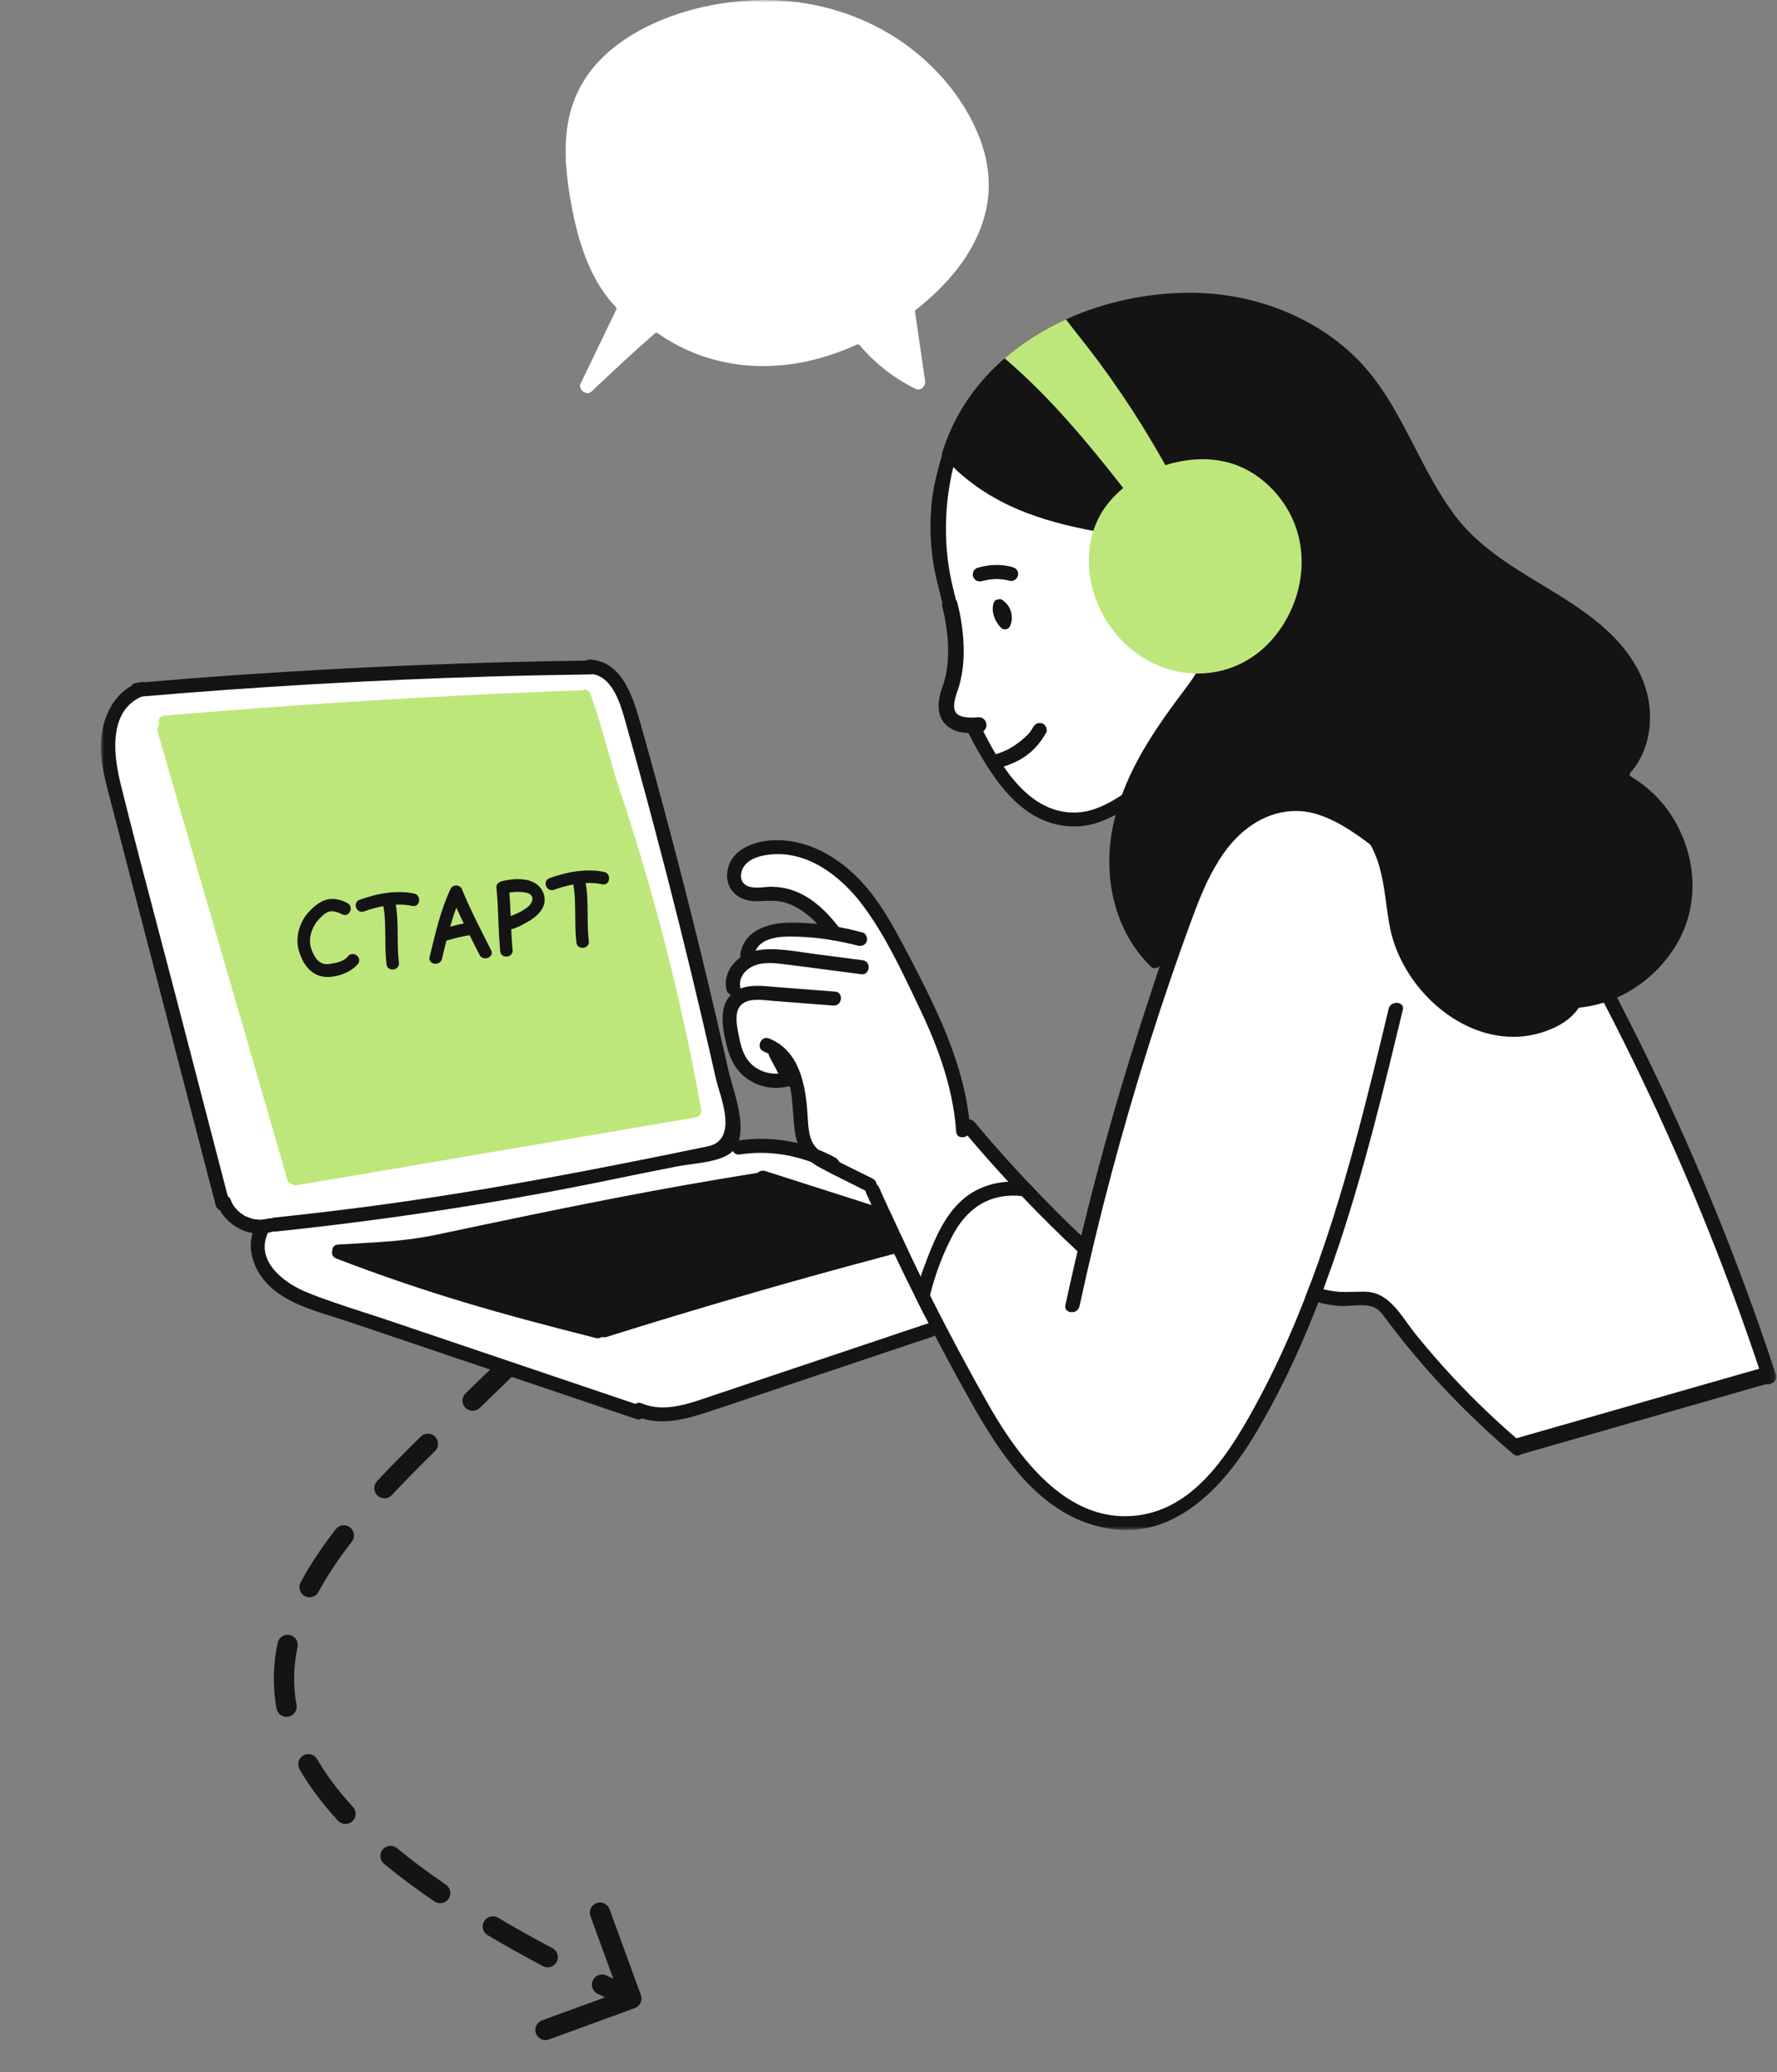
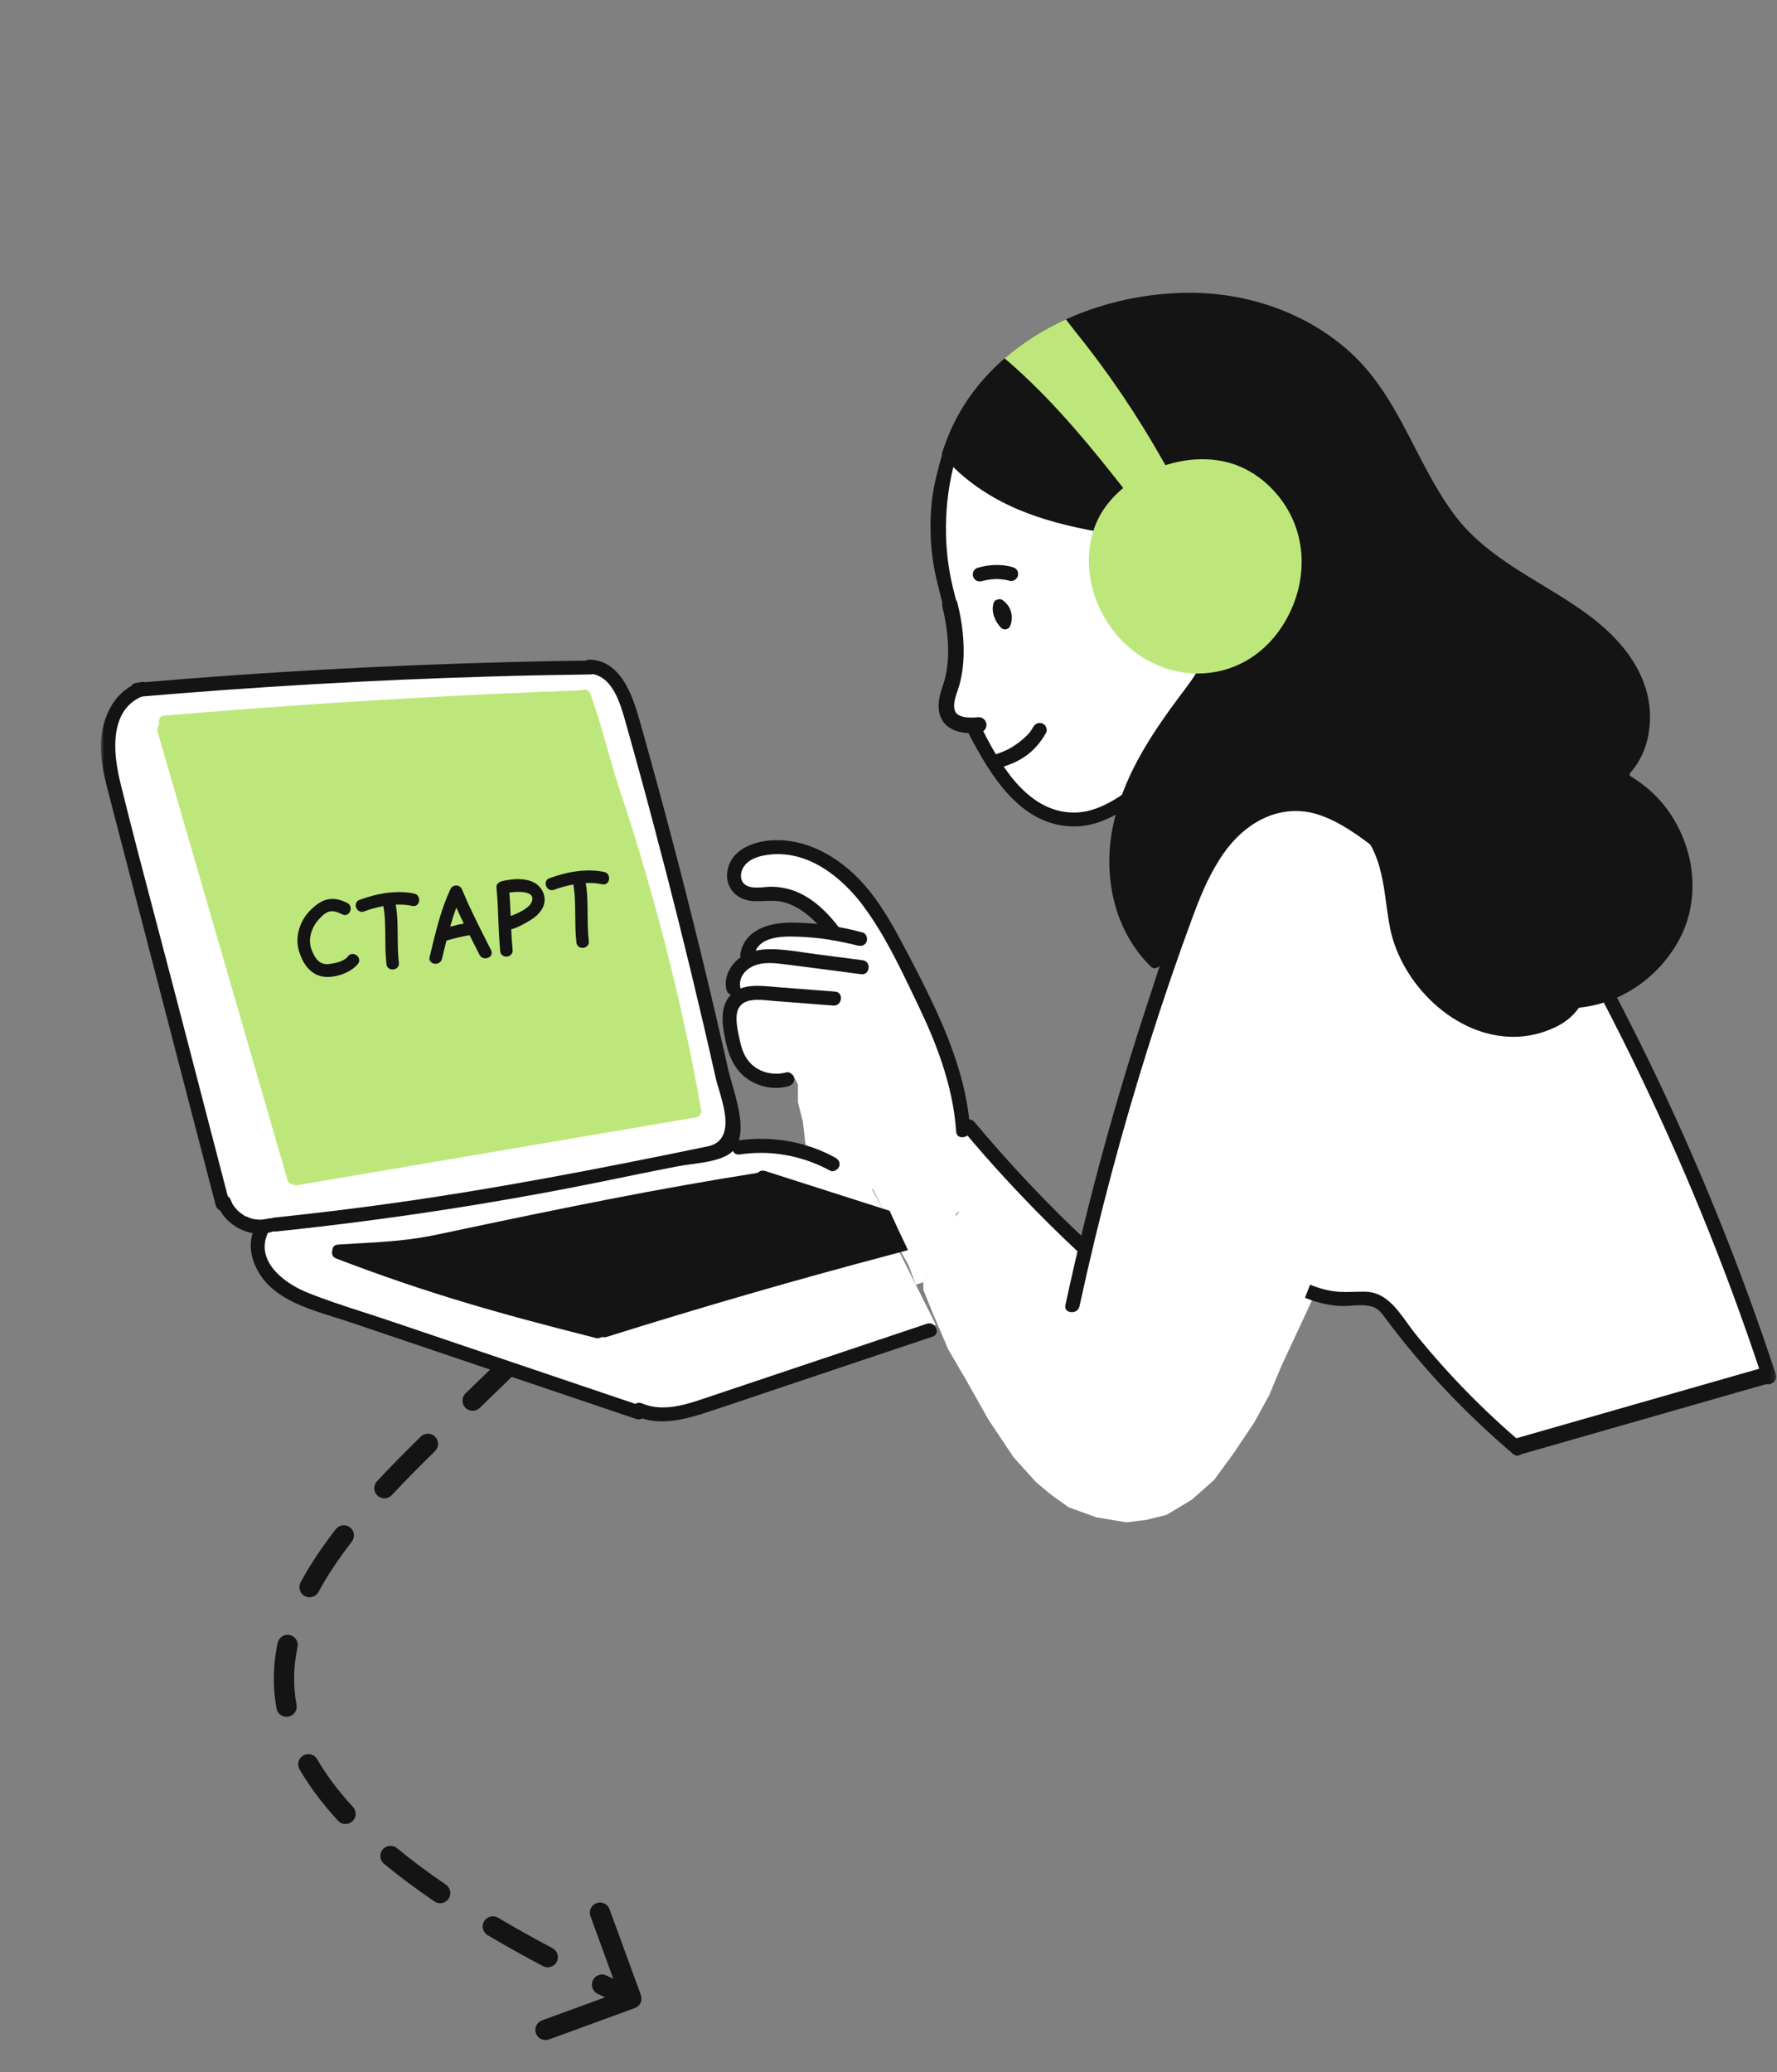
<svg xmlns="http://www.w3.org/2000/svg" width="350" height="408" viewBox="0 0 350 408" fill="none">
  <rect x="0" y="0" width="350" height="408" fill="#808080" stroke="none" />
  <path fill-rule="evenodd" clip-rule="evenodd" d="M126.229 392.813C126.608 393.85 126.074 394.999 125.036 395.377L108.128 401.551C107.09 401.93 105.942 401.396 105.563 400.359C105.184 399.321 105.718 398.173 106.756 397.794L119.166 393.263C118.676 393.028 118.19 392.794 117.707 392.559C116.713 392.078 116.297 390.881 116.779 389.887C117.261 388.893 118.457 388.478 119.451 388.96C119.898 389.177 120.348 389.394 120.801 389.611L116.298 377.277C115.919 376.239 116.453 375.091 117.49 374.712C118.528 374.333 119.676 374.867 120.055 375.905L126.229 392.813ZM109.65 386.284C109.133 387.26 107.923 387.632 106.947 387.115C103.07 385.063 99.442 383.033 96.052 381.026C95.101 380.463 94.787 379.236 95.35 378.286C95.912 377.335 97.139 377.021 98.09 377.584C101.421 379.556 104.993 381.555 108.818 383.58C109.794 384.097 110.167 385.307 109.65 386.284ZM88.35 373.858C87.728 374.77 86.483 375.006 85.571 374.383C81.905 371.883 78.602 369.414 75.639 366.972C74.787 366.269 74.665 365.009 75.368 364.156C76.07 363.304 77.331 363.183 78.183 363.885C81.042 366.241 84.247 368.639 87.825 371.079C88.737 371.701 88.973 372.945 88.35 373.858ZM69.404 358.601C68.592 359.349 67.327 359.298 66.578 358.486C63.435 355.075 60.927 351.705 59 348.365C58.448 347.408 58.776 346.185 59.733 345.633C60.689 345.081 61.912 345.409 62.464 346.366C64.223 349.414 66.546 352.549 69.519 355.774C70.268 356.587 70.217 357.852 69.404 358.601ZM56.797 338.003C55.711 338.203 54.668 337.484 54.468 336.398C53.656 331.982 53.795 327.669 54.689 323.46C54.919 322.38 55.98 321.69 57.061 321.919C58.141 322.149 58.831 323.211 58.602 324.291C57.808 328.027 57.691 331.811 58.402 335.674C58.602 336.761 57.883 337.803 56.797 338.003ZM60.023 314.254C59.051 313.73 58.688 312.517 59.211 311.545C61.129 307.986 63.485 304.503 66.138 301.084C66.815 300.211 68.071 300.053 68.944 300.73C69.816 301.407 69.975 302.663 69.298 303.536C66.745 306.826 64.521 310.124 62.733 313.442C62.209 314.415 60.996 314.778 60.023 314.254ZM103.272 265.8C104.054 266.581 104.056 267.847 103.276 268.629C100.412 271.499 97.447 274.362 94.476 277.216C93.679 277.981 92.413 277.956 91.648 277.159C90.883 276.363 90.908 275.096 91.705 274.331C94.674 271.479 97.612 268.642 100.444 265.804C101.224 265.022 102.49 265.02 103.272 265.8ZM108.945 259.832C108.118 259.1 108.041 257.836 108.773 257.009C111.545 253.876 114.067 250.749 116.236 247.615C116.865 246.707 118.111 246.48 119.019 247.109C119.927 247.737 120.154 248.983 119.525 249.892C117.242 253.19 114.614 256.444 111.768 259.66C111.036 260.487 109.772 260.564 108.945 259.832ZM85.706 282.882C86.48 283.671 86.468 284.937 85.679 285.711C82.74 288.593 79.879 291.477 77.177 294.373C76.423 295.18 75.157 295.224 74.35 294.471C73.542 293.717 73.498 292.452 74.252 291.644C77.009 288.689 79.916 285.76 82.878 282.855C83.667 282.081 84.933 282.094 85.706 282.882ZM123.051 239.911C122.026 239.499 121.529 238.334 121.941 237.309C123.433 233.6 124.267 229.894 124.305 226.161C124.316 225.056 125.22 224.17 126.325 224.181C127.429 224.192 128.316 225.096 128.305 226.201C128.261 230.515 127.296 234.714 125.652 238.802C125.24 239.826 124.075 240.323 123.051 239.911ZM124.65 216.184C123.635 216.619 122.459 216.149 122.024 215.134C120.66 211.952 118.633 208.671 115.815 205.285C115.109 204.437 115.224 203.175 116.073 202.469C116.922 201.762 118.183 201.878 118.89 202.727C121.917 206.363 124.162 209.97 125.7 213.558C126.135 214.573 125.665 215.749 124.65 216.184ZM110.306 196.75C109.588 197.59 108.326 197.689 107.486 196.972C105.989 195.693 104.377 194.401 102.646 193.096L105.054 189.902C106.845 191.252 108.52 192.595 110.084 193.93C110.924 194.648 111.023 195.91 110.306 196.75Z" fill="#141414" />
  <mask id="mask0_158_337" style="mask-type:luminance" maskUnits="userSpaceOnUse" x="19" y="0" width="331" height="302">
    <path d="M349.85 0H19.85V301.261H349.85V0Z" fill="white" />
  </mask>
  <g mask="url(#mask0_158_337)">
    <path d="M188.281 87.955L185.812 92.88L185.318 97.805L184.824 104.208V110.118L186.799 117.506L187.787 123.909L188.281 129.326L187.293 134.744L186.306 139.669L187.293 141.639L191.245 142.624L192.727 145.579L195.196 149.027L199.642 155.43L203.593 158.877L210.014 160.847L216.435 160.355L220.387 158.877C222.527 157.564 227.104 154.74 228.29 153.952C229.772 152.967 237.181 143.117 242.12 141.147C247.059 139.177 248.541 129.326 248.541 126.371C248.541 123.416 239.156 116.028 237.181 113.566C235.205 111.103 220.387 99.776 219.399 99.283C218.609 98.889 213.143 97.805 210.508 97.313L201.124 87.955H188.281Z" fill="white" />
    <path d="M198.654 233.74H201.618L204.087 235.71L207.051 239.158L211.002 243.098L213.472 245.56L214.46 243.098L216.93 232.755L219.399 224.382L221.869 215.517L223.351 210.592L225.82 203.696L228.29 195.816L229.278 191.383L230.266 187.443V171.19C236.358 164.952 248.739 152.277 249.529 151.489C250.319 150.701 261.384 151.489 266.817 151.982L279.659 169.22L285.092 183.995L307.813 197.293L316.704 195.323L323.619 209.606L326.089 214.531L328.065 218.964L331.028 225.859L333.992 232.262L336.461 239.157L338.931 244.082L340.907 249.5L342.389 253.933L344.364 258.858L345.352 262.306L346.834 266.738L347.328 270.678L341.401 272.156L332.51 274.618L321.15 278.066L311.271 281.021L303.368 283.484L298.429 284.961L296.453 282.991L293.983 281.021L290.032 277.081L286.574 274.126L283.117 269.693L280.153 266.738L278.177 263.291L275.214 259.35L271.756 256.395L268.793 255.41H263.853L258.914 254.918L255.95 261.321L252.493 268.708L250.023 274.618L247.06 280.036L243.108 285.946L239.157 291.364L234.711 295.304L229.772 298.259L225.82 299.244L221.869 299.737L215.942 298.752L210.508 296.782L207.051 294.319L204.087 291.857L199.642 286.931L194.703 279.544L190.257 271.663L186.8 265.753L183.836 258.858L181.86 253.933V252.455L183.836 248.515L185.812 243.59L187.294 240.635C188.446 239.157 190.85 236.202 191.245 236.202C191.64 236.202 193.715 234.889 194.703 234.232L198.654 233.74Z" fill="white" />
    <path d="M166.054 230.786L170.993 233.741L171.981 234.234L174.945 240.144L176.921 245.561L178.896 249.009L180.378 252.949L181.86 252.457C182.848 250.651 184.824 246.941 184.824 246.546C184.824 246.152 185.811 244.412 186.305 243.591C186.964 242.278 188.281 239.553 188.281 239.159C188.281 238.765 189.928 238.01 190.751 237.681L194.208 235.219L197.172 234.234L201.123 233.741L199.642 230.786L195.196 226.846L191.739 222.906L188.775 219.458L188.281 215.518L187.787 210.593L186.799 207.638C185.976 205.832 184.231 202.121 183.836 201.727C183.441 201.333 182.683 198.936 182.354 197.787L180.378 194.832L178.896 190.399L175.439 184.489L173.463 181.042L170.993 178.087L170.006 175.624L168.03 173.161L165.56 171.191L163.091 169.221L160.621 167.744L156.669 166.759L153.706 166.266L150.248 166.759L146.791 168.729L144.815 170.699L145.309 174.146L146.791 175.624L148.766 176.116H151.73H154.694L157.657 177.594L159.633 178.579L162.103 180.549L164.078 183.012H162.103L158.645 182.519L154.2 183.012L151.236 183.504L148.766 184.489L147.779 188.429L145.309 191.04L144.815 193.847L144.321 196.802L143.827 198.772V202.22L145.309 207.638L147.285 210.593L149.26 212.07L152.718 213.055L156.175 211.578L157.163 213.548V216.995L158.151 220.936L158.645 225.368L160.127 227.831L166.054 230.786Z" fill="white" />
-     <path d="M95.916 235.709L50.968 242.112V245.067V247.529L52.45 250.484L55.413 252.947L61.34 256.395L69.737 259.35L78.134 261.812L87.025 264.768L92.458 266.738L101.349 269.693L110.24 272.648L117.155 275.11L124.07 277.573L129.503 278.558L135.43 277.573L143.333 275.603L154.694 271.663L163.091 268.708L171.981 265.753L184.33 260.827L178.896 249.992L175.439 243.097L173.957 238.172L170.994 232.754L167.536 231.276L158.151 226.351L147.285 225.859L142.345 226.351L95.916 235.709Z" fill="white" />
+     <path d="M95.916 235.709L50.968 242.112V245.067V247.529L52.45 250.484L55.413 252.947L61.34 256.395L69.737 259.35L78.134 261.812L87.025 264.768L92.458 266.738L101.349 269.693L110.24 272.648L117.155 275.11L124.07 277.573L129.503 278.558L143.333 275.603L154.694 271.663L163.091 268.708L171.981 265.753L184.33 260.827L178.896 249.992L175.439 243.097L173.957 238.172L170.994 232.754L167.536 231.276L158.151 226.351L147.285 225.859L142.345 226.351L95.916 235.709Z" fill="white" />
    <path d="M23.802 138.685L27.753 136.223L31.704 135.73L43.559 134.252L55.413 133.76L67.268 132.775L84.555 132.282L94.928 131.79L106.288 131.297H110.734H116.661L119.625 132.282L122.094 135.73L124.07 140.163L125.552 145.58L127.527 153.461L130.491 163.311L133.455 175.131L136.418 187.444L138.888 197.787L140.864 206.653L142.839 214.533L144.321 222.413L143.333 225.861L138.888 227.338L131.479 228.816L120.612 230.786L104.313 233.741L93.94 235.711L85.049 237.189L68.255 239.651L54.919 241.129L50.474 242.114L46.522 240.636L42.571 232.756L38.62 218.473L35.656 205.668L32.198 191.877L28.741 181.042L27.259 173.161L25.283 167.251L22.814 157.401L21.826 151.491L20.838 147.058L21.826 142.625L23.802 138.685Z" fill="white" />
    <path d="M298.039 204.14C292.626 204.14 287.1 201.824 282.474 197.617C278.064 193.606 274.906 188.213 273.807 182.815C273.481 181.219 273.254 179.546 273.035 177.928C272.516 174.108 271.98 170.157 270.107 166.655C268.906 164.409 267.135 162.428 264.694 160.599C264.677 160.586 264.66 160.576 264.64 160.565C262.327 159.311 258.816 157.642 255.028 157.642C254.458 157.642 253.887 157.678 253.332 157.753C249.469 158.283 245.512 160.507 242.189 164.016C237.705 168.777 235.216 174.873 232.808 180.768C231.591 183.751 230.33 186.834 228.836 189.678C228.59 190.151 227.983 190.64 227.395 190.64C227.145 190.64 226.92 190.548 226.724 190.364C223.275 187.022 220.774 182.631 219.494 177.672C218.283 172.984 218.167 167.883 219.159 162.92C221.072 153.394 226.116 145.304 233.104 136.09C236.015 132.255 238.787 128.08 237.921 122.953C237.089 118.06 233.659 114.043 230.51 110.663C230.272 110.408 230.03 110.141 229.786 109.87C228.386 108.319 226.8 106.562 224.686 106.071C223.089 105.703 221.434 105.475 219.832 105.252C218.726 105.099 217.584 104.94 216.48 104.74C210.014 103.571 205.197 102.246 200.859 100.445C195.982 98.427 191.596 95.632 188.176 92.359C187.175 91.408 186.268 90.431 185.473 89.451C185.887 88.122 186.352 86.831 186.858 85.613C189.16 80.045 192.742 75.09 197.501 70.884C201.137 67.653 205.429 64.914 210.254 62.745C217.592 59.468 225.801 57.703 233.99 57.641C234.105 57.641 234.219 57.641 234.335 57.641C246.712 57.641 258.541 62.205 266.788 70.16C272.053 75.254 275.404 81.758 278.645 88.049C280.965 92.551 283.363 97.209 286.459 101.364C291.008 107.453 297.42 111.336 303.621 115.09C308.434 118.003 313.41 121.015 317.47 125.037C320.715 128.253 324.649 133.498 324.962 140.216C325.189 144.885 323.809 149.142 321.073 152.202C320.988 152.298 320.951 152.424 320.97 152.55C320.99 152.676 321.065 152.787 321.174 152.851C324.538 154.858 327.38 157.627 329.399 160.86C334.156 168.469 334.662 177.736 330.718 185.046C326.705 192.471 319.219 197.58 311.178 198.379C311.054 198.392 310.94 198.458 310.869 198.561C309.836 200.046 308.275 201.315 306.359 202.234C303.701 203.503 300.901 204.146 298.039 204.146V204.14Z" fill="#141414" />
    <path fill-rule="evenodd" clip-rule="evenodd" d="M185.162 116.923C185.829 119.565 186.519 122.296 186.747 125.078H189.516C189.3 122.145 188.572 119.231 187.86 116.382L187.855 116.362L187.711 115.787C185.7 107.74 185.98 99.103 187.787 91.895C186.981 91.117 186.235 90.323 185.56 89.523C184.801 92.096 183.883 95.665 183.574 98.359C183.085 102.695 183.186 107.007 183.874 111.171C184.191 113.086 184.678 115.011 185.15 116.872L185.162 116.923Z" fill="#141414" />
    <path d="M211.667 162.722C201.506 162.722 195.504 153.684 190.528 143.919C190.32 143.513 190.316 143.124 190.517 142.795C190.768 142.387 191.302 142.113 191.844 142.113C192.166 142.113 192.758 142.214 193.105 142.893C196.365 149.286 201.823 159.985 211.534 159.985C211.766 159.985 211.999 159.979 212.233 159.968C216.981 159.725 221.563 156.192 224.596 153.855C225.26 153.338 225.788 152.906 226.262 152.5C227.102 151.791 227.889 151.066 228.605 150.338C228.864 150.707 229.123 151.077 229.383 151.447C229.664 151.846 229.944 152.244 230.223 152.645C229.466 153.393 228.652 154.126 227.794 154.827C227.059 155.453 226.296 156.056 225.522 156.624C221.569 159.549 216.924 162.673 211.796 162.722H211.667Z" fill="#141414" />
    <path d="M237.82 173.481C237.771 172.02 237.475 170.541 236.924 168.986C236.043 166.441 234.632 164.124 233.368 162.193C231.781 159.761 230.122 157.364 228.42 154.917C227.833 154.09 227.222 153.216 226.557 152.253C227.29 151.622 227.976 150.981 228.607 150.34C228.866 150.71 229.125 151.079 229.385 151.449C229.734 151.945 230.081 152.441 230.427 152.941C232.639 156.101 234.467 158.738 236.217 161.53C237.171 163.058 237.927 164.426 238.53 165.71C239.164 167.084 239.632 168.355 239.957 169.584C239.205 170.766 238.5 172.052 237.82 173.479V173.481Z" fill="#141414" />
    <path d="M189.52 223.922C189.259 223.922 188.401 223.843 188.332 222.815C187.681 213.258 184.002 204.525 180.868 197.986L180.244 196.681C177.189 190.277 174.03 183.657 169.753 178.007C167.515 175.048 161.418 168.168 153.206 168.168C152.642 168.168 152.072 168.202 151.51 168.268C150.042 168.447 147.949 168.856 146.723 170.341C146.142 171.035 145.844 172.016 145.969 172.836C146.061 173.443 146.372 173.933 146.869 174.255C147.409 174.601 148.104 174.762 149.055 174.762C149.587 174.762 150.119 174.712 150.631 174.665C151.049 174.627 151.444 174.591 151.78 174.589H151.892C153.24 174.589 154.535 174.792 155.847 175.208C159.109 176.24 162.13 178.595 165.084 182.403C165.869 183.407 166.66 184.531 167.489 185.817C166.214 185.507 164.917 185.251 163.618 185.052C162.464 183.471 161.324 182.168 160.13 181.076C159.86 180.807 159.551 180.531 159.202 180.249C157.454 178.821 155.75 177.939 153.999 177.557C153.377 177.422 152.71 177.358 151.898 177.358C151.42 177.358 150.94 177.379 150.475 177.401C150.016 177.42 149.542 177.441 149.079 177.441C148.777 177.441 148.505 177.433 148.247 177.415C146.545 177.304 145.047 176.531 144.136 175.296C143.259 174.106 142.984 172.589 143.366 171.024C144.449 166.548 149.733 165.67 151.326 165.505C151.904 165.447 152.494 165.418 153.077 165.418C159.551 165.418 166.199 169.093 171.316 175.499C173.89 178.715 175.965 182.416 177.824 185.935C180.259 190.49 182.152 194.221 183.786 197.676C188.253 207.123 190.57 214.965 191.072 222.356C191.1 222.773 190.976 223.142 190.712 223.422C190.418 223.736 189.972 223.922 189.518 223.922H189.52Z" fill="#141414" />
    <path d="M147.139 189.162C146.689 189.162 146.279 188.991 146.039 188.705C145.829 188.453 145.758 188.126 145.831 187.733C146.843 182.316 152.965 181.682 155.548 181.66C155.692 181.66 155.836 181.66 155.979 181.66C157.283 181.66 158.571 181.714 159.808 181.816C161.639 181.957 163.448 182.201 165.347 182.56C166.786 182.827 168.291 183.171 169.954 183.615C170.312 183.711 170.514 184.017 170.602 184.192C170.794 184.573 170.831 185.043 170.694 185.389C170.484 185.927 170.008 186.235 169.388 186.235C169.21 186.235 169.028 186.209 168.846 186.158C168.846 186.158 168.58 186.094 168.533 186.083C166.872 185.637 165.157 185.28 163.442 185.026C161.429 184.705 159.33 184.504 157.206 184.429C156.755 184.414 156.271 184.399 155.75 184.399C154.146 184.399 149.267 184.399 148.594 187.987C148.438 188.855 147.711 189.162 147.137 189.162H147.139Z" fill="#141414" />
    <path d="M144.539 195.96C143.956 195.96 143.263 195.663 143.075 194.828C142.599 192.742 143.456 190.509 145.371 188.853C146.901 187.528 149.004 186.885 151.802 186.885C151.92 186.885 152.038 186.885 152.156 186.89C154.261 186.93 156.417 187.246 158.503 187.554C159.264 187.665 160.051 187.783 160.823 187.881L169.91 189.063C170.838 189.182 171.123 189.93 171.082 190.535C171.039 191.178 170.634 191.828 169.826 191.828C169.758 191.828 169.685 191.823 169.612 191.813C167.98 191.601 166.351 191.385 164.72 191.172C161.511 190.749 158.19 190.313 154.923 189.905L154.674 189.872C153.667 189.746 152.625 189.614 151.568 189.614C150.256 189.614 149.172 189.825 148.252 190.259C146.73 190.979 145.392 192.567 145.832 194.499C145.922 194.894 145.862 195.225 145.656 195.484C145.418 195.781 145 195.958 144.537 195.958L144.539 195.96Z" fill="#141414" />
    <path d="M152.85 214.2C150.503 214.2 148.17 213.339 146.455 211.839C143.881 209.587 143.113 206.286 142.597 203.367C141.928 199.585 142.474 197.093 144.322 195.529C145.473 194.555 147.019 194.102 149.188 194.102C150.192 194.102 151.208 194.194 152.19 194.281C152.545 194.313 152.895 194.345 153.236 194.371L164.462 195.239C165.358 195.307 165.652 195.971 165.629 196.572C165.601 197.277 165.12 197.991 164.257 197.991C164.214 197.991 164.169 197.991 164.124 197.986L152.301 197.072C152.052 197.053 151.784 197.027 151.504 196.999C150.818 196.933 150.039 196.856 149.278 196.856C148.325 196.856 145.426 196.856 145.109 199.783C144.957 201.198 145.248 202.617 145.531 203.989L145.606 204.352C145.915 205.86 146.337 207.585 147.484 208.969C148.766 210.519 150.73 211.408 152.867 211.408C153.551 211.408 154.233 211.316 154.893 211.136C154.966 211.117 155.039 211.106 155.116 211.106C155.737 211.106 156.333 211.769 156.413 212.318C156.539 213.198 155.862 213.711 155.184 213.895C154.441 214.098 153.656 214.2 152.85 214.2Z" fill="#141414" />
-     <path d="M155.523 213.931C155.337 213.931 155.15 213.899 154.998 213.839C154.672 213.713 154.43 213.47 154.209 213.055L151.517 207.991C151.386 207.745 151.388 207.361 151.525 206.963C151.63 206.66 151.907 206.384 152.288 206.203C152.423 206.138 152.604 206.104 152.794 206.104C152.985 206.104 153.167 206.136 153.32 206.196C153.645 206.322 153.888 206.566 154.108 206.98L156.801 212.044C156.932 212.29 156.927 212.675 156.792 213.072C156.689 213.376 156.411 213.651 156.029 213.833C155.894 213.897 155.714 213.931 155.523 213.931Z" fill="#141414" />
-     <path d="M171.506 234.815C171.322 234.815 171.125 234.763 170.921 234.661C169.918 234.154 168.91 233.654 167.903 233.154C165.776 232.099 163.577 231.009 161.459 229.866C158.704 228.379 157.175 226.297 156.646 223.312C156.434 222.116 156.335 220.761 156.232 219.325C155.885 214.5 155.491 209.034 150.457 207.047C149.51 206.673 149.593 205.821 149.642 205.566C149.756 204.966 150.238 204.359 150.935 204.359C151.107 204.359 151.285 204.395 151.467 204.468C157.456 206.829 158.659 213.592 159.038 219.22C159.055 219.487 159.071 219.757 159.088 220.026C159.163 221.355 159.24 222.729 159.645 224.022C160.091 225.447 160.993 226.47 162.569 227.346C164.612 228.481 166.749 229.528 168.818 230.541C169.817 231.03 170.852 231.537 171.858 232.045C172.629 232.434 172.756 233.184 172.619 233.757C172.492 234.282 172.1 234.812 171.504 234.812L171.506 234.815Z" fill="#141414" />
-     <path d="M221.863 301.262C220.855 301.262 219.826 301.185 218.804 301.034C205.129 299.014 197.184 286.681 190.811 275.281C188.194 270.604 185.563 265.708 182.995 260.734C181.955 258.717 180.942 256.702 180.176 255.174C178.849 252.529 177.539 249.843 176.281 247.191C174.626 243.751 172.939 240.118 171.271 236.396C171.158 236.144 171.044 235.89 170.93 235.638C170.815 235.377 170.697 235.118 170.581 234.862C170.39 234.439 170.407 234.031 170.632 233.685C170.898 233.277 171.428 233.001 171.949 233.001C172.262 233.001 172.832 233.103 173.141 233.798C173.76 235.204 174.414 236.655 175.141 238.234C176.36 240.894 177.679 243.751 179.068 246.619C179.717 248.003 180.313 249.247 180.886 250.411C181.625 251.931 182.399 253.488 183.25 255.172C186.907 262.475 190.811 269.768 194.85 276.847C203.195 291.437 211.94 298.529 221.582 298.529C222.349 298.529 223.134 298.482 223.914 298.392C235.548 297.023 242.487 285.706 248.078 275.209C251.287 269.185 254.171 262.871 256.891 255.909C257.354 254.751 257.789 253.597 258.19 252.522C264.814 234.832 269.237 216.424 273.513 198.62C273.723 197.757 274.482 197.451 275.067 197.451C275.52 197.451 275.923 197.618 276.146 197.9C276.339 198.142 276.39 198.456 276.3 198.834L276.255 199.022C272.589 214.214 268.799 229.926 263.774 244.997C262.91 247.606 261.946 250.349 260.825 253.386C260.411 254.495 259.98 255.644 259.532 256.781C255.671 266.711 251.499 275.315 246.775 283.093C241.735 291.384 233.321 301.264 221.863 301.264V301.262Z" fill="#141414" />
    <path d="M213.001 246.693C212.799 246.693 212.514 246.648 212.289 246.436C208.662 243.054 204.987 239.417 201.369 235.624C200.003 234.191 198.964 233.079 197.997 232.022C195.212 229.009 192.425 225.836 189.714 222.584C189.28 222.067 189.362 221.594 189.506 221.291C189.748 220.774 190.337 220.398 190.903 220.398C191.293 220.398 191.647 220.575 191.924 220.908C195.354 225.009 198.916 229.02 202.516 232.832C204.417 234.859 206.389 236.887 208.374 238.853C210.169 240.641 212.023 242.428 213.884 244.161C214.388 244.637 214.737 245.406 214.197 246.129C213.952 246.462 213.462 246.693 213.003 246.693H213.001Z" fill="#141414" />
    <path d="M211.105 258.36C210.655 258.36 210.25 258.191 210.02 257.909C209.821 257.661 209.761 257.341 209.845 256.954C212.061 246.67 214.61 236.251 217.421 225.988C219.969 216.721 222.733 207.541 225.637 198.701C226 197.595 226.362 196.486 226.724 195.372C229.121 188.005 231.601 180.387 234.838 173.297C235.464 171.93 236.152 170.597 236.89 169.34C237.672 168.002 238.446 166.84 239.256 165.787C242.56 161.423 246.5 158.611 250.967 157.43C252.282 157.084 253.632 156.906 254.983 156.906C261.581 156.906 267.62 161.071 272.763 164.975C273.448 165.498 273.313 166.169 273.223 166.434C273.018 167.043 272.458 167.483 271.894 167.483C271.622 167.483 271.356 167.385 271.101 167.193C267.757 164.656 263.967 161.778 259.613 160.378C258.172 159.915 256.687 159.68 255.197 159.68C252.586 159.68 249.956 160.415 247.589 161.806C244.661 163.524 242.195 166.02 240.056 169.432C239.014 171.045 238.062 172.857 237.145 174.968C236.294 176.859 235.556 178.795 234.883 180.603C231.955 188.515 229.078 196.917 226.338 205.575C221.011 222.394 216.394 239.757 212.619 257.185C212.432 258.055 211.688 258.362 211.107 258.362L211.105 258.36Z" fill="#141414" />
    <path d="M195.533 151.278C195.139 151.146 194.841 150.851 194.671 150.429C194.547 150.116 194.581 149.715 194.762 149.354C194.933 149.015 195.203 148.774 195.504 148.695C196.439 148.446 197.382 148.092 198.469 147.583C198.477 147.579 198.488 147.574 198.496 147.57L198.644 147.489C198.71 147.453 198.774 147.418 198.841 147.381C199.042 147.269 199.249 147.145 199.458 147.014C199.883 146.749 200.303 146.458 200.708 146.15C200.919 145.989 201.13 145.821 201.333 145.65C201.419 145.577 201.619 145.401 201.619 145.401C201.619 145.401 202.556 144.582 202.849 144.173C202.96 144.019 203.072 143.854 203.291 143.508C203.364 143.386 203.43 143.271 203.497 143.155C203.887 142.471 204.564 142.191 205.26 142.426C205.299 142.439 205.337 142.452 205.374 142.469C205.684 142.598 205.957 142.913 206.087 143.291C206.208 143.648 206.191 144.005 206.04 144.272C203.748 148.297 200.788 150.142 196.472 151.293C196.141 151.38 195.817 151.376 195.53 151.28L195.533 151.278Z" fill="#141414" />
    <path d="M191.758 113.732C191.735 113.691 191.712 113.65 191.695 113.608C191.564 113.323 191.574 112.877 191.717 112.549C191.855 112.234 192.175 111.914 192.432 111.835C194.775 111.117 197.15 111.043 199.298 111.622C199.775 111.751 200.039 111.905 200.271 112.191C200.309 112.239 200.344 112.29 200.374 112.345C200.501 112.578 200.551 112.889 200.518 113.223C200.488 113.529 200.26 113.903 199.978 114.114C199.731 114.3 199.265 114.457 198.999 114.384C198.185 114.165 197.304 114.037 196.379 114.002C196.371 114.001 196.364 114.003 196.357 114.002C195.425 114.015 194.537 114.133 193.565 114.375C193.559 114.378 193.55 114.378 193.544 114.381C193.113 114.512 192.776 114.51 192.414 114.37C192.09 114.244 191.876 113.955 191.757 113.735L191.758 113.732Z" fill="#141414" />
-     <path d="M182.324 259.423C181.599 258.009 180.902 256.624 180.244 255.314C180.604 253.772 181.074 252.15 181.676 250.361C182.049 249.308 182.459 248.212 182.892 247.111C184.33 243.477 186.135 239.35 189.359 236.406C191.589 234.365 194.48 233.096 197.728 232.737C198.301 232.677 198.888 232.645 199.473 232.645C200.519 232.645 201.574 232.744 202.609 232.934C204.254 234.684 205.945 236.429 207.654 238.139C207.542 238.092 207.433 238.028 207.323 237.947C205.512 236.583 203.362 235.737 201.105 235.496C200.601 235.436 200.078 235.404 199.557 235.404C198.605 235.404 197.642 235.506 196.695 235.707C193.031 236.483 189.951 238.991 187.786 242.959C185.843 246.547 184.264 250.669 183.217 254.88C183.123 255.21 183.035 255.562 182.96 255.908C182.673 257.148 182.463 258.31 182.328 259.425L182.324 259.423Z" fill="#141414" />
    <path d="M298.828 286.604C298.56 286.604 298.294 286.495 298.043 286.284C293.649 282.557 289.434 278.591 285.516 274.495C281.923 270.73 278.534 266.828 275.442 262.901C274.756 262.025 273.946 260.982 273.149 259.905C273.061 259.79 272.975 259.672 272.889 259.553C272.278 258.717 271.588 257.771 270.497 257.356C269.824 257.098 269.045 256.978 268.047 256.978C267.429 256.978 266.797 257.023 266.184 257.068C265.579 257.11 265.007 257.153 264.456 257.153C264.252 257.153 264.068 257.147 263.892 257.136C262.623 257.055 261.326 256.848 260.033 256.521C258.977 256.249 257.971 255.914 257.039 255.525C257.386 254.645 257.716 253.771 258.029 252.939C259.077 253.371 260.117 253.709 261.124 253.948C261.693 254.072 262.198 254.164 262.677 254.232C263.403 254.337 264.177 254.386 265.112 254.386C265.678 254.386 266.248 254.369 266.801 254.352C267.352 254.335 267.92 254.318 268.484 254.318C268.625 254.318 268.767 254.318 268.908 254.322C272.778 254.397 275.02 257.504 277.187 260.508C277.715 261.239 278.261 261.995 278.817 262.685C285.061 270.418 292.073 277.602 299.655 284.038C300.341 284.619 300.176 285.333 300.073 285.611C299.857 286.196 299.345 286.604 298.828 286.604Z" fill="#141414" />
    <path fill-rule="evenodd" clip-rule="evenodd" d="M348.771 272.261L298.884 286.544L297.973 283.381L347.86 269.098L348.771 272.261Z" fill="#141414" />
    <path d="M235.928 132.611C228.858 132.611 222.213 128.863 218.15 122.583C213.511 115.414 213.22 106.429 217.424 100.228C220.163 96.202 224.74 93.004 229.979 91.454C232.288 90.766 234.599 90.418 236.85 90.418C239.51 90.418 242.003 90.907 244.259 91.871C248.117 93.536 251.464 96.576 253.684 100.431C257.612 107.25 257.211 115.953 252.64 123.143C248.816 129.16 242.724 132.611 235.928 132.611Z" fill="#BEE77B" />
    <path d="M224.724 103.037C224.124 103.037 223.52 102.569 223.32 101.949C223.222 101.642 223.151 101.056 223.8 100.59C223.835 100.565 223.871 100.543 223.908 100.52C223.957 100.488 224.004 100.458 224.053 100.424C224.148 100.355 224.212 100.253 224.229 100.137C224.246 100.022 224.216 99.907 224.143 99.815C215.534 88.717 207.605 78.841 197.875 70.554C201.352 67.533 205.41 64.954 209.948 62.881C210.13 63.12 210.312 63.36 210.492 63.597C210.891 64.122 211.266 64.616 211.648 65.093C213.093 66.87 214.574 68.781 216.315 71.105C222.452 79.366 228.015 88.338 232.845 97.77C232.995 98.054 232.988 98.465 232.832 98.841C232.684 99.195 232.427 99.458 232.144 99.546C230.365 100.08 228.682 100.808 227.149 101.71C226.512 102.088 226.015 102.411 225.53 102.757C225.273 102.943 225.003 103.037 224.727 103.037H224.724Z" fill="#BEE77B" />
    <path d="M348.287 272.551C347.931 272.551 347.46 272.408 347.237 271.733C345.267 265.752 343.187 259.812 341.059 254.079C333.418 233.499 324.28 213.155 313.9 193.612C313.686 193.206 313.677 192.834 313.874 192.508C314.121 192.099 314.655 191.826 315.205 191.826C315.531 191.826 316.129 191.926 316.487 192.604C319.437 198.155 322.284 203.758 324.949 209.256C334.507 228.982 342.857 249.617 349.768 270.589C349.961 271.175 349.775 271.609 349.584 271.872C349.284 272.284 348.776 272.551 348.287 272.551Z" fill="#141414" />
    <path d="M44.001 238.436C43.409 238.436 42.7 238.139 42.486 237.309L21.846 157.952C21.762 157.629 21.677 157.304 21.591 156.982C20.798 153.958 19.977 150.834 19.861 147.68C19.668 142.36 21.962 136.172 27.52 134.347C27.683 134.294 27.846 134.266 28.005 134.266C28.787 134.266 29.364 134.945 29.469 135.603C29.516 135.89 29.529 136.588 28.665 136.873C23.085 138.706 21.383 144.719 23.739 154.264C26.024 163.518 28.5 172.892 30.894 181.959C32.061 186.375 33.267 190.944 34.438 195.439L45.249 237.006C45.349 237.393 45.302 237.715 45.107 237.968C44.88 238.26 44.466 238.436 44.001 238.436Z" fill="#141414" />
    <path d="M51.101 242.88C49.768 242.88 48.499 242.587 47.333 242.01C45.18 240.946 43.596 239.269 42.867 237.286C42.593 236.54 42.899 235.784 43.615 235.446C43.761 235.378 43.928 235.342 44.106 235.342C44.676 235.342 45.236 235.698 45.41 236.171C45.506 236.433 45.605 236.664 45.708 236.878C45.729 236.921 45.753 236.965 45.776 237.01C45.793 237.042 45.813 237.077 45.828 237.111C45.836 237.13 45.847 237.147 45.858 237.164C46.096 237.513 46.368 237.895 46.878 238.416C46.887 238.425 46.893 238.431 46.902 238.44C47.075 238.592 47.258 238.739 47.448 238.88C47.635 239.017 47.83 239.149 48.029 239.271C48.046 239.284 48.081 239.318 48.104 239.339C48.158 239.389 48.259 239.483 48.428 239.483C48.428 239.483 48.43 239.483 48.432 239.483C48.803 239.656 49.187 239.803 49.579 239.923C49.605 239.931 49.665 239.955 49.708 239.972C49.798 240.006 49.845 240.025 49.926 240.025C49.948 240.025 49.967 240.025 49.986 240.021C50.173 240.055 50.364 240.083 50.554 240.104C50.743 240.126 50.925 240.134 51.101 240.143C51.101 240.143 51.255 240.151 51.262 240.151C51.273 240.151 51.369 240.145 51.408 240.143C51.457 240.141 51.506 240.139 51.556 240.134C51.787 240.115 52.021 240.083 52.255 240.04C52.297 240.032 52.338 240.023 52.385 240.015C52.454 240 52.535 239.983 52.657 239.961C52.668 239.961 52.681 239.957 52.692 239.953C52.868 239.906 53.041 239.882 53.206 239.882C53.611 239.882 54.16 240.023 54.484 240.701C54.632 241.01 54.617 241.44 54.447 241.822C54.3 242.156 54.055 242.397 53.779 242.483C52.9 242.752 51.999 242.886 51.099 242.886L51.101 242.88Z" fill="#141414" />
    <path d="M27.166 137.194C26.279 137.194 25.784 136.464 25.753 135.741C25.728 135.169 26.009 134.53 26.868 134.455C33.518 133.882 40.172 133.363 46.646 132.912C69.655 131.305 93.25 130.342 116.78 130.045H116.803C117.811 130.045 117.895 130.882 117.897 131.139C117.901 131.816 117.427 132.776 116.358 132.788C109.688 132.874 102.966 133.013 96.372 133.207C73.513 133.874 50.278 135.214 27.312 137.188C27.261 137.192 27.211 137.194 27.164 137.194H27.166Z" fill="#141414" />
    <path d="M54.222 242.481C53.364 242.481 52.88 241.769 52.843 241.068C52.813 240.483 53.092 239.827 53.967 239.737C60.548 239.049 67.067 238.278 73.346 237.442C96.354 234.378 118.711 229.987 139.443 225.701C140.71 225.438 141.642 224.822 142.215 223.869C143.67 221.442 142.45 217.363 141.561 214.386C141.321 213.581 141.113 212.884 140.986 212.324C140.107 208.408 139.282 204.809 138.467 201.322C135.411 188.234 132.141 175.145 128.75 162.414C127.08 156.097 125.288 149.544 123.421 142.935C123.365 142.736 123.307 142.529 123.247 142.315C122.201 138.539 120.619 132.836 115.978 132.629C115.056 132.591 114.745 131.888 114.756 131.298C114.771 130.61 115.204 129.871 116.121 129.871C116.145 129.871 116.171 129.871 116.194 129.871C122.696 130.151 124.829 137.749 126.24 142.777C130.386 157.446 134.377 172.61 138.105 187.852C139.891 195.168 141.692 202.85 143.456 210.683C143.636 211.48 143.91 212.438 144.202 213.453C145.13 216.681 146.283 220.703 145.715 223.784C145.392 225.534 144.556 226.75 143.158 227.502C141.239 228.532 138.637 228.889 136.12 229.235C135.055 229.38 134.049 229.519 133.115 229.705C132.18 229.891 131.245 230.077 130.311 230.26C127.605 230.797 124.806 231.35 122.06 231.925C99.891 236.555 77.127 240.102 54.402 242.47C54.342 242.476 54.282 242.478 54.226 242.478L54.222 242.481Z" fill="#141414" />
    <path d="M125.803 279.477C125.646 279.477 125.481 279.449 125.316 279.392L68.913 260.323C67.905 259.983 66.842 259.65 65.815 259.33C61.493 257.981 57.026 256.588 53.686 253.761C50.488 251.056 48.04 246.114 50.215 241.654C50.561 240.945 51.176 240.84 51.51 240.84C52.048 240.84 52.576 241.105 52.822 241.5C53.026 241.823 53.028 242.195 52.829 242.601C52.001 244.295 51.907 246.003 52.548 247.671C53.75 250.8 57.403 253.223 60.422 254.447C64.098 255.939 67.95 257.184 71.678 258.389C73.267 258.902 74.911 259.434 76.512 259.975L126.364 276.828C127.265 277.133 127.245 277.877 127.194 278.182C127.091 278.808 126.568 279.475 125.803 279.475V279.477Z" fill="#141414" />
    <path d="M163.942 230.604C163.788 230.604 163.646 230.57 163.522 230.501C159.301 228.206 154.576 226.993 149.858 226.993C148.473 226.993 147.075 227.097 145.703 227.303C145.62 227.315 145.536 227.322 145.459 227.322C144.651 227.322 144.231 226.647 144.183 226.018C144.138 225.433 144.409 224.7 145.313 224.563C146.818 224.337 148.357 224.223 149.886 224.223C155.007 224.223 160.038 225.488 164.435 227.879C164.735 228.042 165.681 228.655 165.271 229.694C165.076 230.187 164.467 230.604 163.942 230.604Z" fill="#141414" />
    <path d="M130.414 279.852C128.592 279.852 126.961 279.538 125.424 278.895C124.47 278.495 124.566 277.619 124.618 277.361C124.732 276.797 125.171 276.19 125.868 276.19C126.043 276.19 126.228 276.231 126.416 276.31C127.698 276.848 129.058 277.109 130.571 277.109C133.491 277.109 136.368 276.137 139.15 275.194L139.883 274.946L182.554 260.639C182.721 260.583 182.886 260.555 183.045 260.555C183.818 260.555 184.391 261.23 184.498 261.882C184.545 262.171 184.562 262.876 183.696 263.166L153.543 273.275C151.959 273.807 150.375 274.344 148.79 274.88C145.547 275.978 142.192 277.115 138.88 278.188C136.338 279.01 133.343 279.852 130.419 279.852H130.414Z" fill="#141414" />
    <path d="M117.719 263.488C117.593 263.488 117.462 263.471 117.333 263.437C97.819 258.509 83.898 254.556 66.236 247.796C65.224 247.407 65.374 246.475 65.445 246.199C65.451 246.176 65.456 246.152 65.456 246.129C65.488 245.753 65.672 245.114 66.562 245.048C67.676 244.977 68.789 244.915 69.893 244.853C75.366 244.548 80.534 244.257 85.911 243.118C113.442 237.287 129.104 234.146 149.133 230.941C149.216 230.928 149.294 230.889 149.354 230.834C149.527 230.676 149.823 230.486 150.239 230.486C150.393 230.486 150.552 230.511 150.713 230.562C153.129 231.336 155.547 232.107 157.965 232.881C162.156 234.219 166.488 235.603 170.746 236.973C171.781 237.295 172.832 237.633 173.848 237.96C174.304 238.107 174.761 238.255 175.218 238.4C176.347 240.866 177.565 243.496 178.84 246.148C178.622 246.206 178.403 246.261 178.184 246.319C177.396 246.524 176.581 246.738 175.777 246.958C157.18 251.866 138.23 257.343 119.458 263.236C119.314 263.281 119.168 263.302 119.027 263.302C118.919 263.302 118.81 263.289 118.703 263.264C118.671 263.255 118.637 263.253 118.604 263.253C118.531 263.253 118.459 263.272 118.394 263.309C118.184 263.426 117.957 263.486 117.717 263.486L117.719 263.488Z" fill="#141414" />
    <path d="M58.263 233.38C58.004 233.38 57.781 233.308 57.58 233.16C57.526 233.12 57.464 233.094 57.397 233.083C57.014 233.017 56.741 232.746 56.611 232.299C55.631 228.91 54.647 225.519 53.663 222.126C52.752 218.981 51.839 215.837 50.932 212.696C47.614 201.239 44.291 189.784 40.968 178.326C37.66 166.918 34.35 155.51 31.045 144.104C30.914 143.655 30.985 143.232 31.253 142.847C31.323 142.747 31.345 142.623 31.317 142.503C31.214 142.074 31.281 141.642 31.495 141.343C31.686 141.078 31.984 140.927 32.378 140.892C38.462 140.386 44.593 139.897 50.6 139.444C71.58 137.886 93.092 136.696 114.542 135.907C114.589 135.907 114.634 135.897 114.679 135.879C114.855 135.813 115.031 135.779 115.2 135.779C115.541 135.779 116 135.914 116.244 136.559C116.251 136.578 116.259 136.595 116.268 136.612C116.399 136.852 116.471 137.055 116.497 137.251C116.501 137.281 116.508 137.311 116.519 137.339C117.661 140.467 118.673 144.038 119.653 147.491C120.422 150.204 121.218 153.01 122.052 155.497C128.862 175.914 134.241 196.974 138.035 218.09C138.039 218.109 138.044 218.13 138.05 218.149C138.198 218.59 138.155 219.068 137.939 219.427C137.746 219.746 137.424 219.951 137.004 220.019L58.512 233.359C58.428 233.372 58.343 233.38 58.261 233.38H58.263Z" fill="#BEE77B" />
-     <path d="M115.751 77.413C115.269 77.413 114.733 77.097 114.45 76.644C114.317 76.432 114.129 76.005 114.36 75.53C116.521 71.03 118.971 65.932 121.385 60.945C121.462 60.784 121.432 60.59 121.308 60.462C115.486 54.457 113.38 45.327 112.302 38.983C111.588 34.75 110.9 29.201 111.938 23.816C112.86 18.993 115.13 14.788 118.684 11.318C124.926 5.224 134.908 1.171 146.07 0.2C147.566 0.07 149.082 0.004 150.572 0.004C159.367 0.004 167.856 2.292 175.121 6.624C183.381 11.536 189.911 19.109 193.034 27.399C194.854 32.214 195.231 37.188 194.121 41.78C193.113 45.885 191.077 49.846 188.065 53.549C185.926 56.184 183.342 58.688 180.384 60.989C180.262 61.084 180.202 61.235 180.223 61.387C180.89 65.951 181.555 70.513 182.221 75.088C182.275 75.46 182.138 75.874 181.857 76.199C181.58 76.517 181.216 76.699 180.856 76.699C180.693 76.699 180.53 76.661 180.376 76.586C176.103 74.481 172.375 71.575 169.299 67.953C169.215 67.855 169.095 67.802 168.971 67.802C168.911 67.802 168.853 67.814 168.795 67.838C166.892 68.688 165.194 69.353 163.605 69.874C159.172 71.338 154.698 72.079 150.304 72.079C144.923 72.079 139.795 70.97 135.06 68.782C133.175 67.913 131.31 66.844 129.516 65.607C129.443 65.556 129.358 65.532 129.272 65.532C129.171 65.532 129.07 65.569 128.991 65.637C124.77 69.297 120.663 73.156 116.478 77.118C116.272 77.31 116.028 77.408 115.754 77.408L115.751 77.413Z" fill="white" />
    <path fill-rule="evenodd" clip-rule="evenodd" d="M186.715 117.579C187.536 117.375 188.368 117.873 188.573 118.691C189.622 122.876 190.755 130.117 188.527 136.226C187.42 139.26 188.101 140.251 188.571 140.625C188.907 140.894 189.43 141.106 190.167 141.213C190.896 141.319 191.736 141.309 192.602 141.218C193.444 141.129 194.199 141.737 194.288 142.576C194.377 143.416 193.767 144.168 192.926 144.257C191.899 144.366 190.786 144.393 189.723 144.237C188.669 144.084 187.563 143.736 186.655 143.012C184.637 141.401 184.372 138.674 185.646 135.181C187.547 129.967 186.615 123.483 185.599 119.433C185.394 118.614 185.893 117.784 186.715 117.579Z" fill="#141414" />
    <path d="M197.388 118.101C197.132 117.928 196.774 117.94 196.477 118.051C196.109 118.09 195.819 118.353 195.705 118.726C195.159 120.448 195.96 122.397 197.193 123.63C197.668 124.12 198.628 123.965 198.915 123.336C199.333 122.424 199.403 121.408 199.123 120.449C199.004 120.019 198.796 119.587 198.543 119.217C198.219 118.757 197.84 118.421 197.388 118.101Z" fill="#141414" />
    <path d="M118.994 171.686C119.252 171.742 119.456 171.848 119.606 172.002C119.756 172.157 119.859 172.333 119.915 172.532C119.977 172.729 119.991 172.936 119.956 173.151C119.927 173.359 119.855 173.545 119.742 173.71C119.627 173.868 119.472 173.988 119.276 174.07C119.087 174.151 118.863 174.163 118.605 174.107C118.083 173.995 117.551 173.92 117.01 173.882C116.47 173.845 115.92 173.838 115.36 173.862C115.521 174.814 115.624 175.767 115.667 176.719C115.71 177.671 115.733 178.626 115.736 179.583C115.746 180.533 115.759 181.485 115.775 182.44C115.799 183.395 115.865 184.351 115.975 185.309C116.005 185.57 115.968 185.795 115.864 185.986C115.765 186.168 115.63 186.316 115.457 186.428C115.291 186.533 115.099 186.597 114.884 186.622C114.674 186.646 114.474 186.626 114.281 186.562C114.094 186.491 113.929 186.377 113.785 186.222C113.647 186.06 113.564 185.848 113.534 185.587C113.424 184.629 113.358 183.676 113.335 182.728C113.319 181.773 113.306 180.82 113.296 179.871C113.293 178.914 113.27 177.959 113.227 177.007C113.184 176.054 113.081 175.099 112.918 174.14C112.258 174.268 111.61 174.421 110.975 174.599C110.345 174.77 109.732 174.965 109.135 175.185C108.888 175.279 108.658 175.302 108.448 175.253C108.236 175.198 108.056 175.103 107.908 174.968C107.76 174.826 107.645 174.658 107.563 174.463C107.48 174.261 107.447 174.063 107.465 173.87C107.482 173.67 107.55 173.484 107.669 173.312C107.788 173.14 107.972 173.006 108.219 172.912C109.045 172.607 109.908 172.337 110.808 172.103C111.707 171.862 112.617 171.679 113.536 171.554C114.455 171.43 115.376 171.375 116.298 171.389C117.219 171.396 118.118 171.495 118.994 171.686Z" fill="#141414" />
    <path d="M105.295 173.829C105.655 174.025 105.976 174.279 106.256 174.591C106.536 174.895 106.76 175.233 106.928 175.603C107.103 175.973 107.211 176.364 107.251 176.775C107.298 177.185 107.269 177.595 107.163 178.003C107.053 178.425 106.876 178.818 106.633 179.182C106.396 179.539 106.116 179.868 105.793 180.169C105.476 180.469 105.133 180.743 104.764 180.989C104.394 181.23 104.029 181.449 103.668 181.649C103.5 181.741 103.3 181.849 103.07 181.975C102.839 182.1 102.592 182.227 102.329 182.356C102.071 182.478 101.8 182.594 101.515 182.706C101.236 182.817 100.961 182.904 100.69 182.968C100.715 183.645 100.749 184.322 100.794 184.997C100.844 185.671 100.902 186.348 100.966 187.027C100.99 187.288 100.949 187.514 100.845 187.704C100.747 187.887 100.612 188.034 100.439 188.146C100.272 188.251 100.084 188.316 99.875 188.339C99.666 188.363 99.465 188.343 99.273 188.279C99.086 188.208 98.92 188.095 98.777 187.94C98.639 187.777 98.555 187.565 98.525 187.305L98.464 186.767C98.46 186.734 98.456 186.702 98.453 186.669C98.456 186.636 98.458 186.603 98.461 186.569C98.376 185.595 98.311 184.619 98.265 183.641C98.219 182.662 98.177 181.686 98.138 180.714C98.106 179.734 98.063 178.755 98.011 177.777C97.958 176.799 97.883 175.821 97.784 174.842C97.755 174.528 97.811 174.271 97.954 174.07C98.103 173.868 98.288 173.722 98.509 173.631C98.565 173.598 98.622 173.571 98.679 173.552C98.736 173.526 98.799 173.505 98.871 173.49C99.387 173.372 99.922 173.275 100.476 173.199C101.029 173.116 101.581 173.079 102.132 173.089C102.682 173.093 103.225 173.15 103.76 173.261C104.296 173.371 104.808 173.561 105.295 173.829ZM104.73 177.567C104.868 177.208 104.899 176.907 104.825 176.665C104.758 176.422 104.613 176.227 104.391 176.08C104.175 175.927 103.901 175.816 103.568 175.748C103.242 175.673 102.893 175.63 102.521 175.62C102.155 175.602 101.778 175.605 101.39 175.63C101.008 175.653 100.655 175.687 100.329 175.731C100.391 176.503 100.439 177.273 100.474 178.041C100.515 178.803 100.55 179.571 100.579 180.347C100.649 180.326 100.717 180.305 100.78 180.284C100.85 180.256 100.92 180.229 100.989 180.201C101.236 180.1 101.482 179.996 101.728 179.889C101.981 179.781 102.226 179.664 102.463 179.538C102.656 179.43 102.867 179.311 103.097 179.179C103.326 179.04 103.547 178.89 103.76 178.727C103.973 178.564 104.165 178.387 104.335 178.196C104.511 177.998 104.643 177.788 104.73 177.567Z" fill="#141414" />
    <path d="M96.722 187.074C96.841 187.311 96.883 187.531 96.847 187.733C96.817 187.935 96.737 188.109 96.608 188.256C96.479 188.396 96.313 188.507 96.11 188.589C95.914 188.665 95.712 188.698 95.506 188.688C95.3 188.678 95.101 188.619 94.909 188.508C94.718 188.398 94.562 188.224 94.442 187.987C94.117 187.344 93.792 186.704 93.468 186.068C93.144 185.431 92.818 184.788 92.492 184.139C91.718 184.254 90.957 184.403 90.21 184.587C89.463 184.771 88.711 184.972 87.955 185.19L87.935 185.192C87.785 185.79 87.635 186.389 87.485 186.987C87.342 187.584 87.199 188.184 87.056 188.788C86.992 189.04 86.879 189.241 86.718 189.391C86.556 189.542 86.373 189.648 86.168 189.711C85.969 189.767 85.763 189.781 85.547 189.752C85.338 189.717 85.154 189.642 84.995 189.528C84.837 189.414 84.717 189.263 84.635 189.074C84.561 188.884 84.555 188.66 84.618 188.402C84.9 187.274 85.177 186.143 85.451 185.01C85.725 183.876 86.02 182.75 86.336 181.631C86.657 180.505 87.01 179.396 87.395 178.302C87.785 177.201 88.227 176.118 88.721 175.052C88.833 174.814 88.995 174.637 89.206 174.521C89.417 174.398 89.639 174.34 89.872 174.346C90.103 174.346 90.323 174.41 90.529 174.539C90.735 174.66 90.889 174.844 90.99 175.09C91.411 176.112 91.852 177.128 92.312 178.139C92.778 179.142 93.253 180.141 93.737 181.135C94.222 182.13 94.717 183.123 95.221 184.116C95.724 185.101 96.225 186.088 96.722 187.074ZM88.665 182.455C89.108 182.332 89.551 182.219 89.996 182.116C90.448 182.011 90.9 181.917 91.354 181.832C90.846 180.801 90.352 179.758 89.874 178.703C89.647 179.323 89.433 179.945 89.233 180.569C89.033 181.192 88.844 181.821 88.665 182.455Z" fill="#141414" />
    <path d="M81.583 175.944C81.841 176.001 82.045 176.106 82.195 176.261C82.345 176.416 82.448 176.592 82.504 176.79C82.566 176.988 82.58 177.194 82.545 177.409C82.516 177.617 82.444 177.804 82.331 177.969C82.216 178.127 82.061 178.247 81.865 178.329C81.676 178.41 81.452 178.422 81.194 178.365C80.672 178.253 80.14 178.178 79.6 178.141C79.059 178.103 78.509 178.097 77.949 178.121C78.111 179.073 78.213 180.025 78.256 180.978C78.299 181.93 78.322 182.885 78.325 183.841C78.335 184.791 78.348 185.744 78.365 186.699C78.388 187.654 78.454 188.61 78.564 189.568C78.594 189.829 78.557 190.054 78.453 190.244C78.354 190.427 78.219 190.574 78.046 190.686C77.88 190.791 77.688 190.856 77.473 190.88C77.264 190.904 77.063 190.884 76.87 190.82C76.683 190.749 76.518 190.636 76.374 190.481C76.236 190.318 76.153 190.106 76.123 189.846C76.013 188.888 75.947 187.935 75.924 186.987C75.908 186.031 75.895 185.079 75.885 184.129C75.882 183.172 75.859 182.218 75.816 181.265C75.773 180.313 75.67 179.357 75.507 178.399C74.847 178.527 74.199 178.68 73.564 178.858C72.934 179.028 72.321 179.223 71.724 179.443C71.477 179.538 71.247 179.56 71.037 179.512C70.825 179.457 70.645 179.361 70.498 179.226C70.349 179.085 70.234 178.916 70.152 178.721C70.069 178.519 70.036 178.322 70.054 178.128C70.071 177.928 70.139 177.742 70.258 177.57C70.377 177.398 70.561 177.265 70.808 177.171C71.634 176.866 72.497 176.596 73.397 176.361C74.296 176.12 75.206 175.937 76.125 175.813C77.044 175.689 77.965 175.633 78.887 175.647C79.808 175.655 80.707 175.754 81.583 175.944Z" fill="#141414" />
    <path d="M68.555 188.28C68.716 188.07 68.9 187.937 69.105 187.881C69.316 187.817 69.52 187.807 69.717 187.851C69.914 187.894 70.096 187.982 70.264 188.115C70.431 188.241 70.558 188.395 70.644 188.577C70.731 188.758 70.768 188.959 70.753 189.178C70.738 189.391 70.649 189.6 70.487 189.803C70.255 190.093 69.972 190.367 69.637 190.623C69.309 190.878 68.948 191.11 68.555 191.32C68.168 191.523 67.758 191.701 67.326 191.856C66.892 192.005 66.455 192.12 66.014 192.203C65.581 192.292 65.153 192.344 64.731 192.359C64.309 192.374 63.912 192.347 63.54 192.277C62.898 192.159 62.323 191.937 61.815 191.612C61.315 191.286 60.872 190.894 60.489 190.436C60.112 189.977 59.789 189.469 59.52 188.912C59.258 188.355 59.039 187.779 58.865 187.184C58.669 186.514 58.577 185.824 58.589 185.116C58.6 184.409 58.7 183.717 58.888 183.042C59.075 182.367 59.342 181.72 59.688 181.099C60.041 180.478 60.46 179.916 60.945 179.412C61.525 178.811 62.094 178.317 62.652 177.93C63.216 177.536 63.794 177.265 64.387 177.118C64.986 176.971 65.612 176.949 66.266 177.053C66.921 177.157 67.63 177.4 68.396 177.781C68.628 177.9 68.798 178.056 68.906 178.248C69.013 178.434 69.069 178.632 69.073 178.843C69.083 179.046 69.043 179.246 68.953 179.441C68.869 179.635 68.752 179.797 68.602 179.926C68.45 180.049 68.27 180.126 68.062 180.156C67.86 180.186 67.64 180.142 67.401 180.023C67.049 179.846 66.712 179.702 66.388 179.594C66.071 179.478 65.756 179.419 65.444 179.414C65.139 179.409 64.832 179.471 64.522 179.599C64.219 179.726 63.905 179.936 63.581 180.231C63.294 180.494 63.017 180.77 62.752 181.058C62.487 181.345 62.251 181.656 62.045 181.99C61.794 182.401 61.587 182.824 61.425 183.259C61.263 183.693 61.151 184.135 61.09 184.584C61.036 185.033 61.038 185.488 61.098 185.95C61.163 186.405 61.294 186.858 61.492 187.311C61.664 187.714 61.855 188.085 62.066 188.424C62.276 188.757 62.521 189.039 62.799 189.272C63.076 189.498 63.396 189.659 63.758 189.757C64.12 189.854 64.541 189.862 65.022 189.781C65.321 189.734 65.636 189.678 65.966 189.614C66.302 189.543 66.627 189.453 66.939 189.345C67.257 189.23 67.555 189.087 67.833 188.917C68.112 188.746 68.352 188.534 68.555 188.28Z" fill="#141414" />
  </g>
</svg>